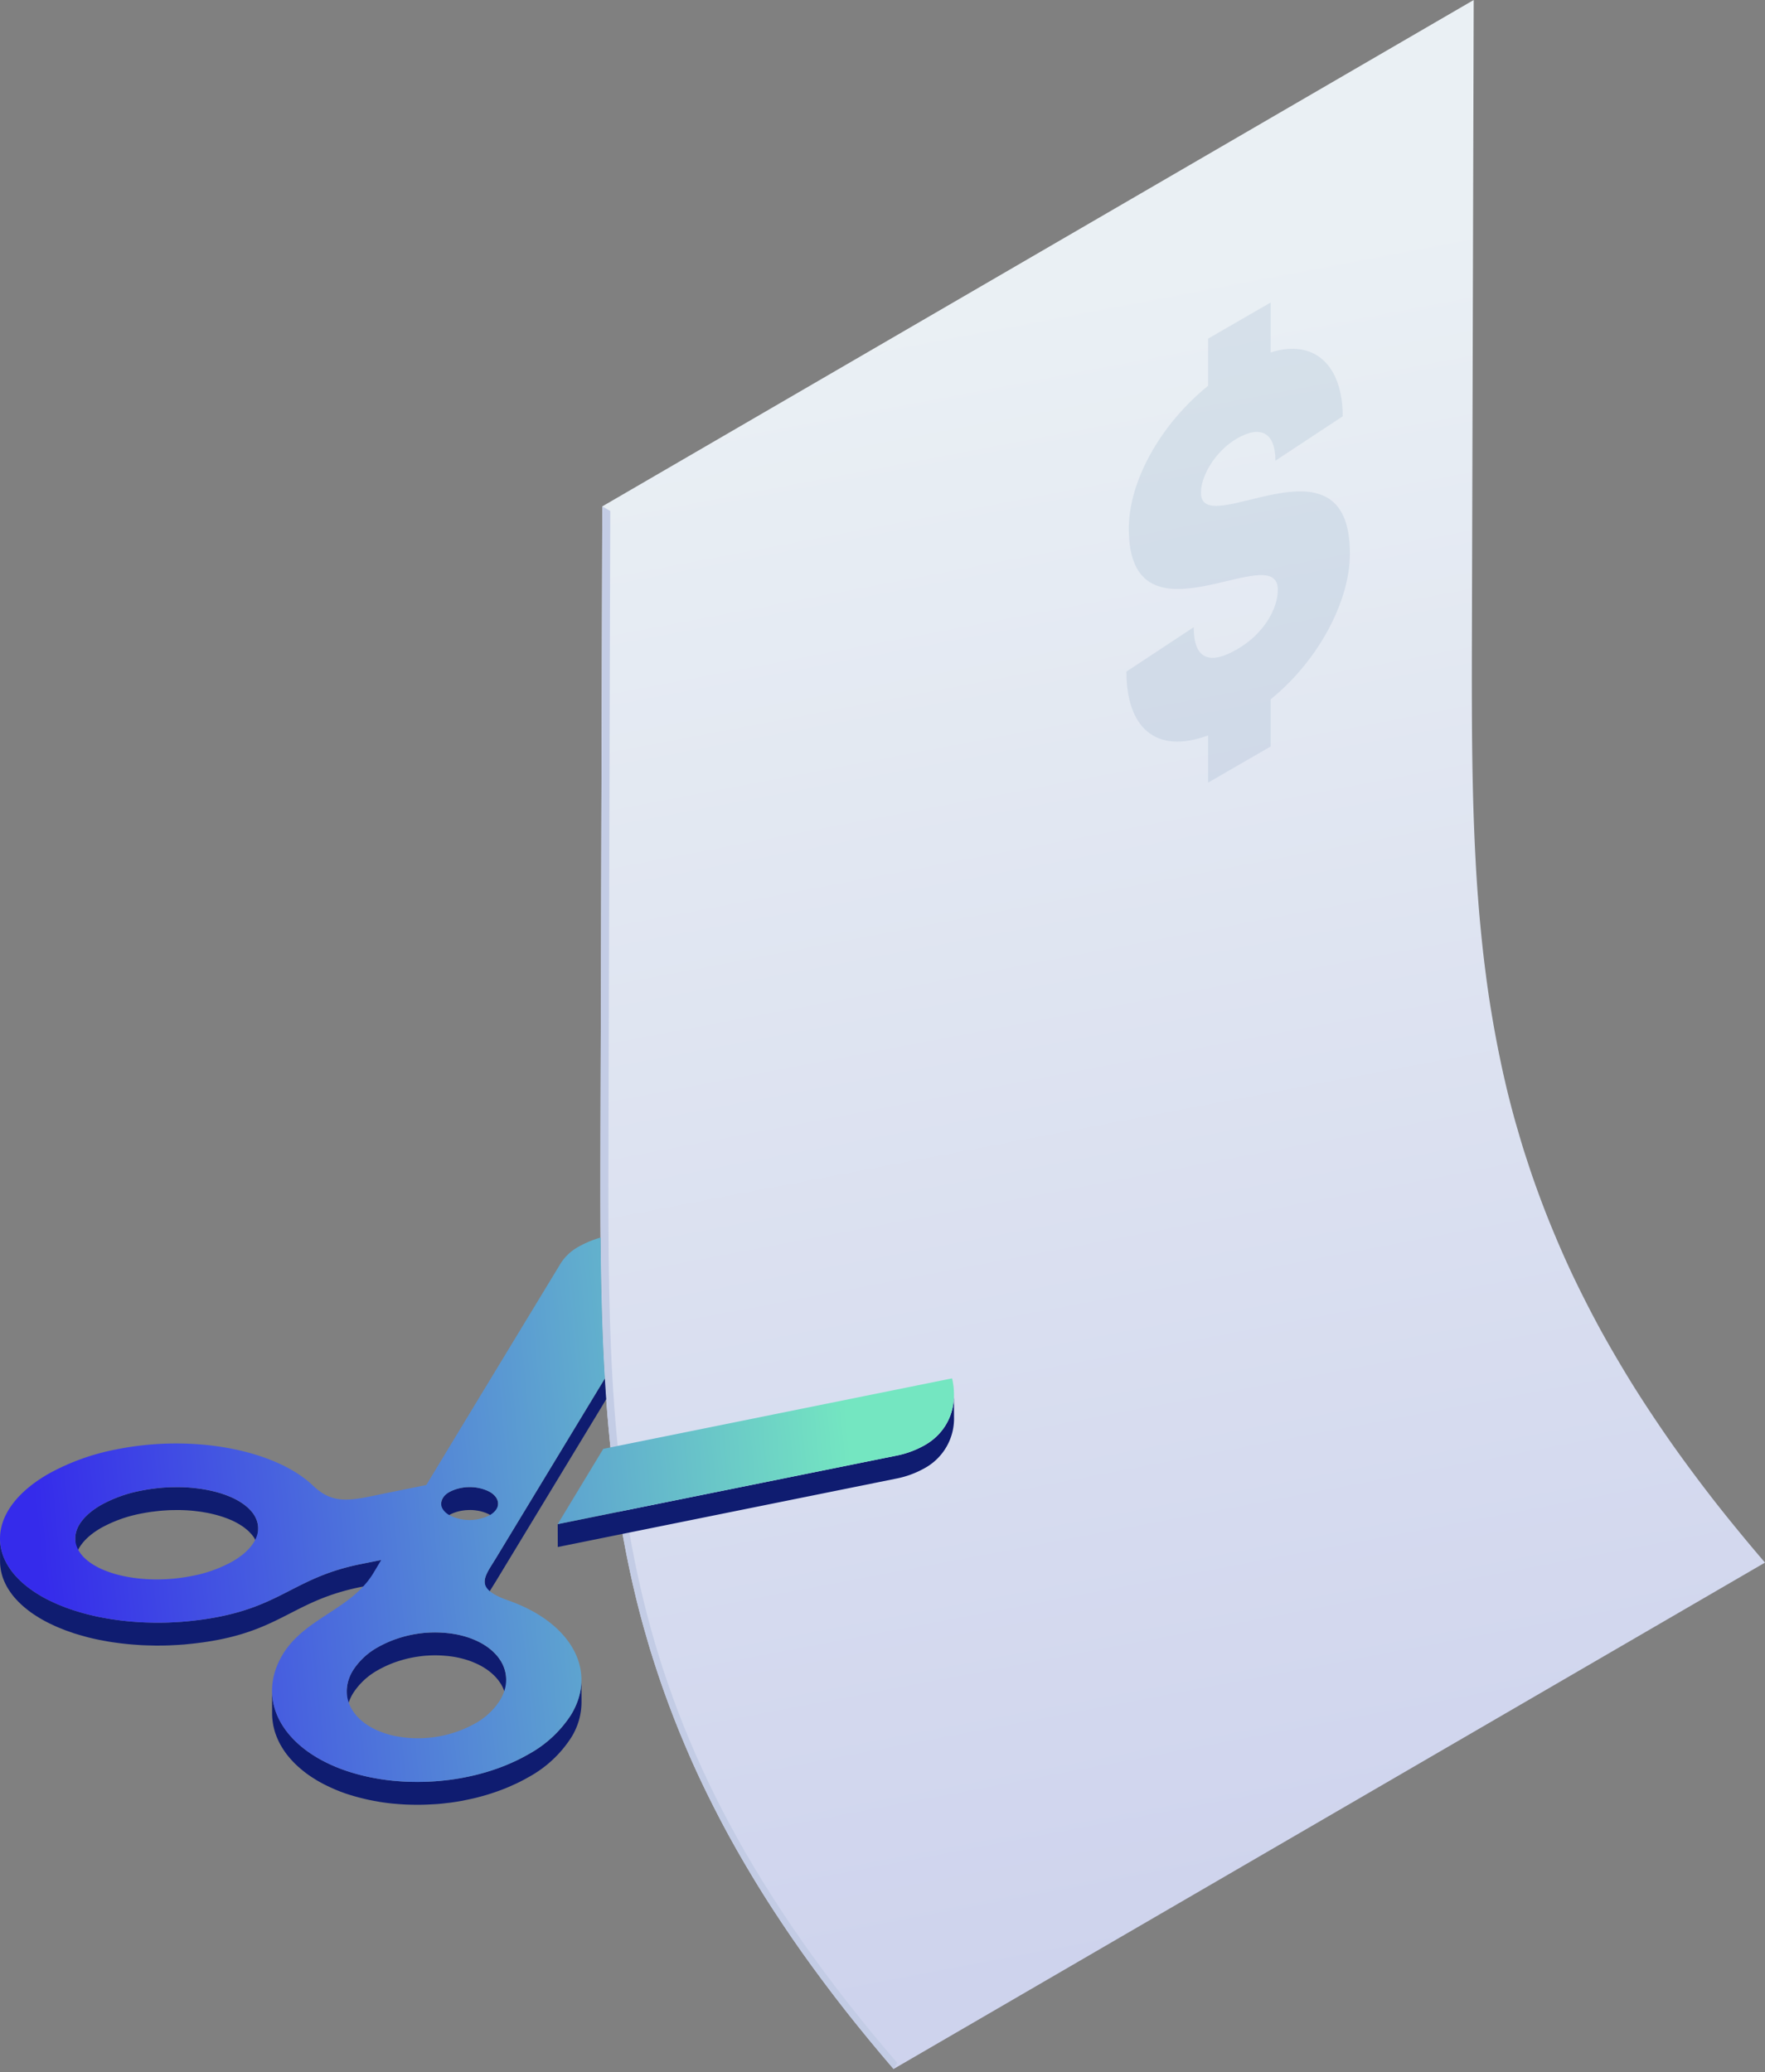
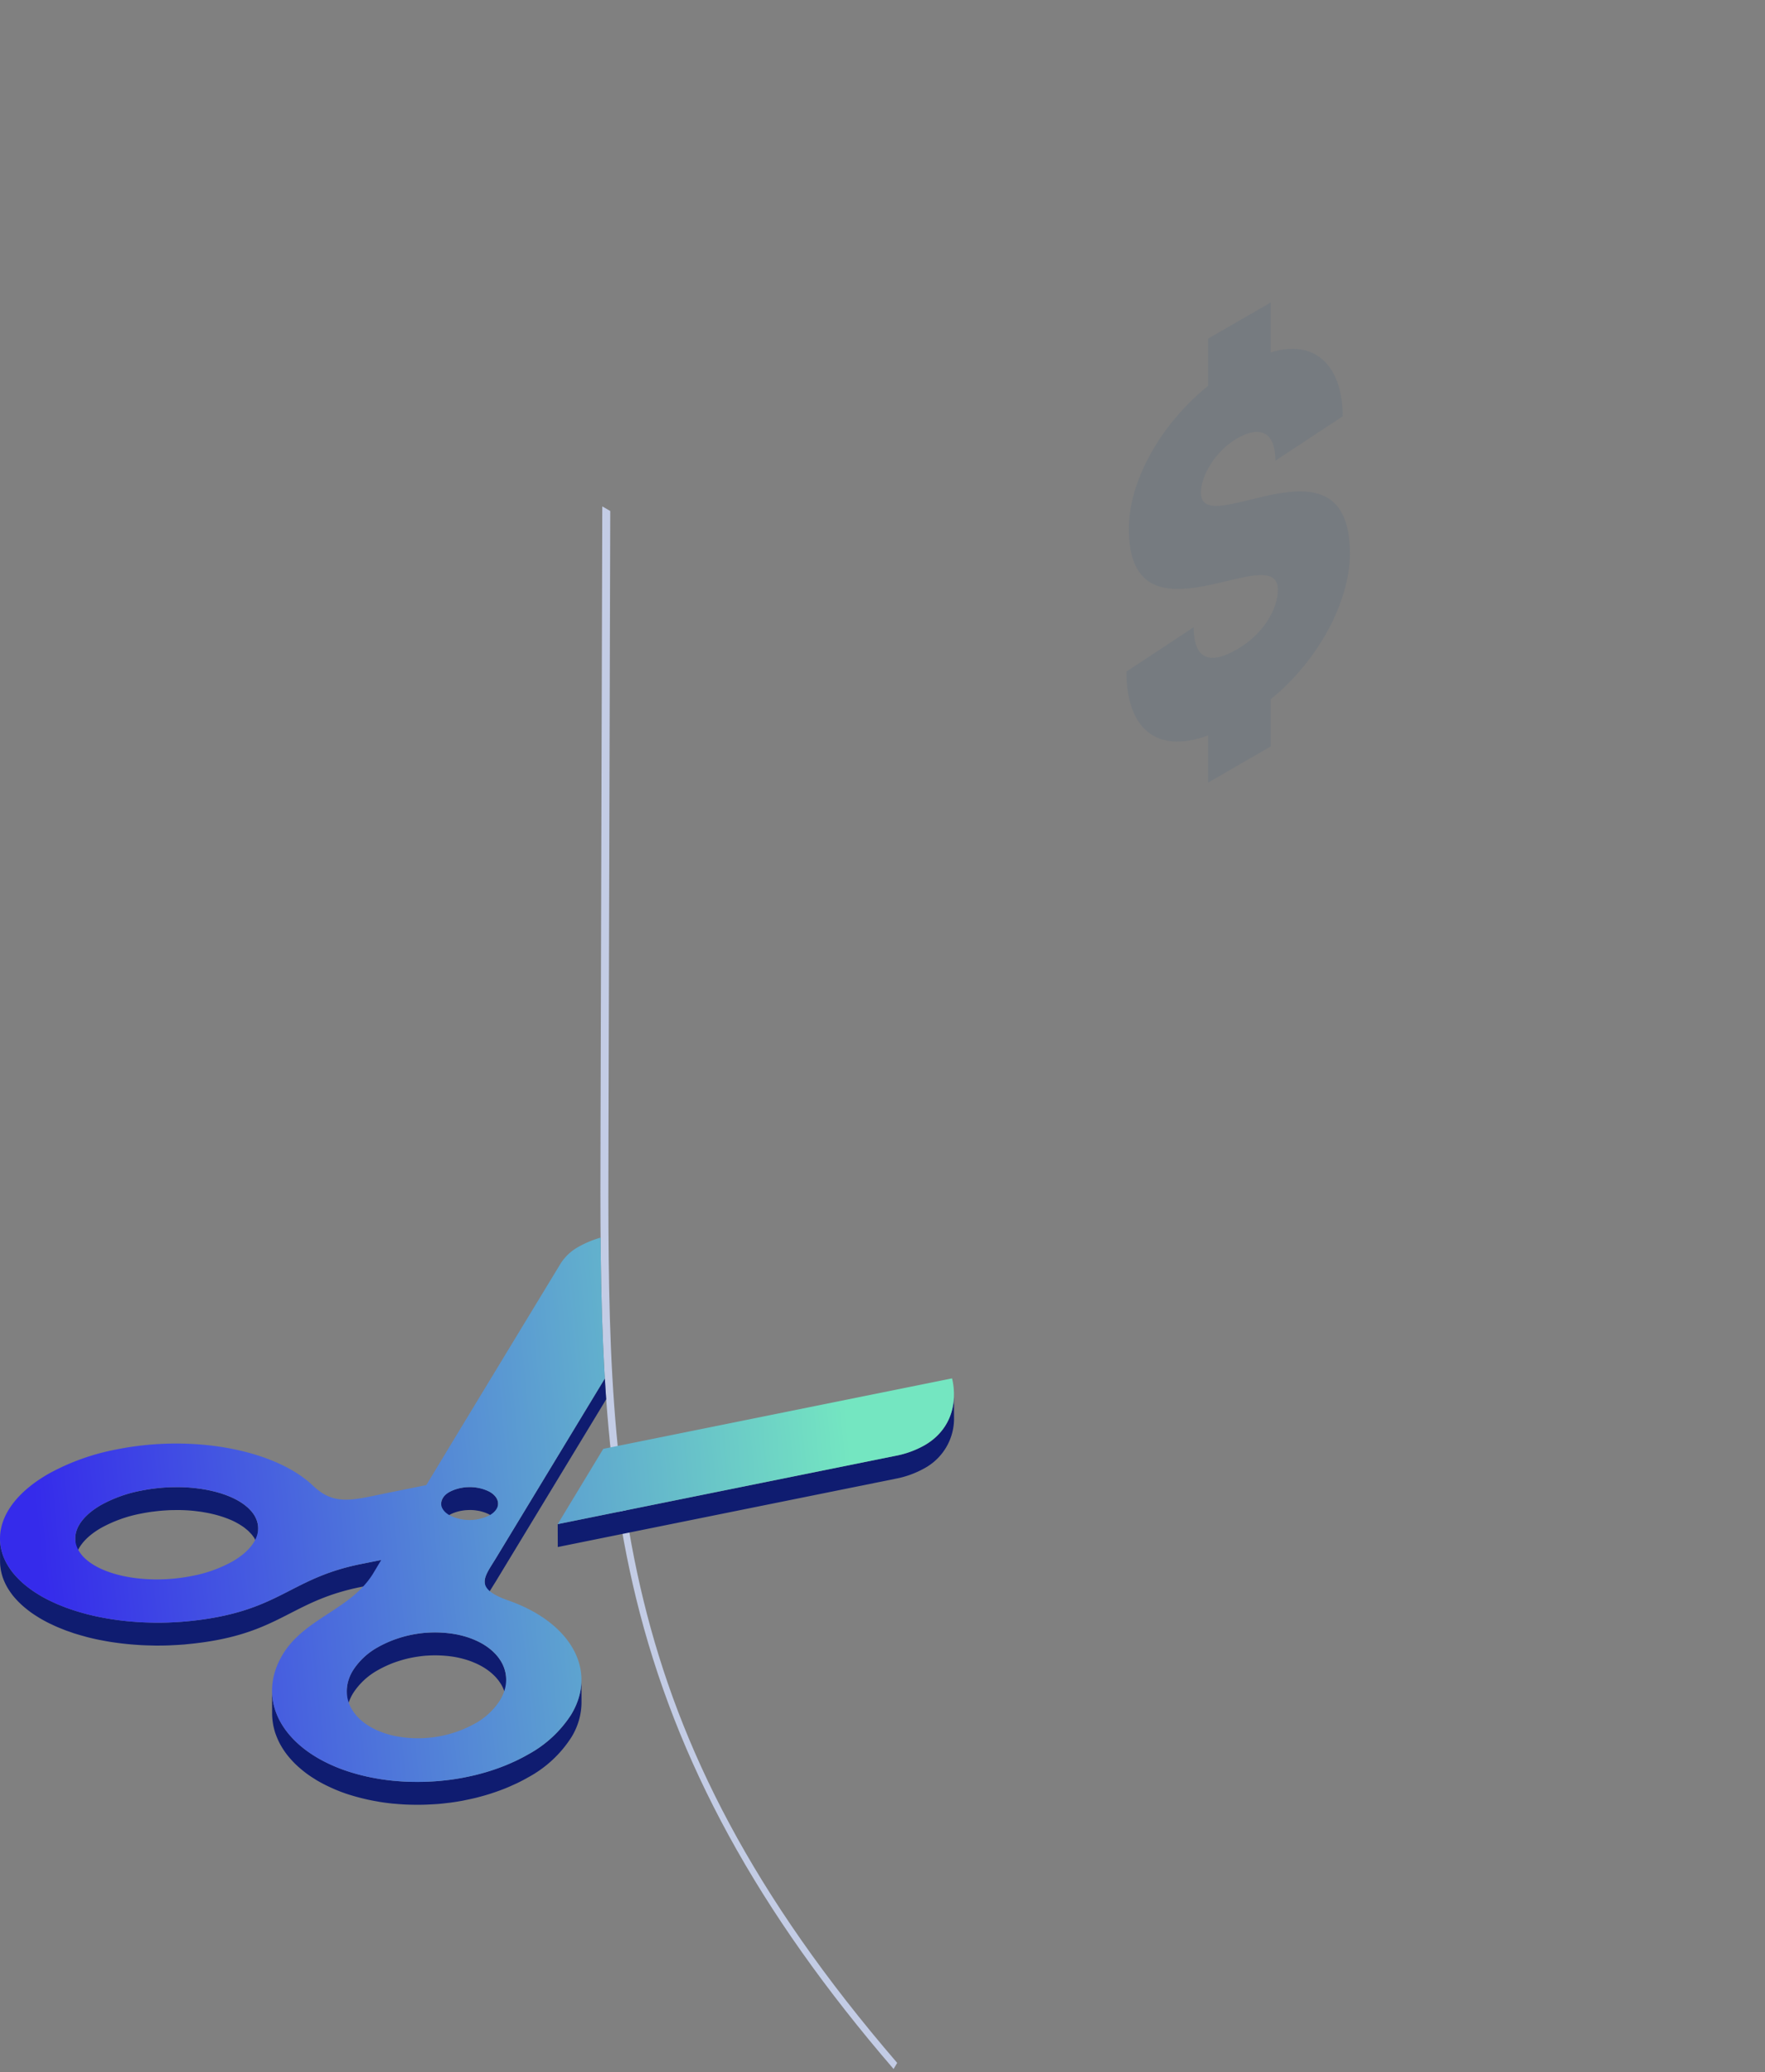
<svg xmlns="http://www.w3.org/2000/svg" width="362" height="425" fill="none">
  <rect width="100%" height="100%" fill="#808080" stroke="none" />
  <g clip-path="url(#clip0)">
-     <path d="M146.024 369.906c.223.442.447.884.673 1.326a216.12 216.12 0 0 0 2.772 5.26l.029.054a228.653 228.653 0 0 0 3.775 6.612 239.032 239.032 0 0 0 3.188 5.254l.027.043a245.897 245.897 0 0 0 3.42 5.286 271.752 271.752 0 0 0 4.504 6.597l.014.02a280.901 280.901 0 0 0 3.855 5.306 305.995 305.995 0 0 0 5.055 6.637l.009.012a326.917 326.917 0 0 0 4.299 5.345 354.439 354.439 0 0 0 5.62 6.702l.008.01L362 320.504a356.015 356.015 0 0 1-5.626-6.709 328.289 328.289 0 0 1-4.301-5.348l-.009-.011a310.922 310.922 0 0 1-5.056-6.638 288.492 288.492 0 0 1-3.853-5.303l-.022-.033a267.644 267.644 0 0 1-4.497-6.585 249.97 249.97 0 0 1-3.421-5.288l-.026-.042c-1.096-1.75-2.151-3.5-3.186-5.251a226.205 226.205 0 0 1-3.777-6.615l-.029-.054a217.984 217.984 0 0 1-3.445-6.587 206.634 206.634 0 0 1-2.594-5.323l-.031-.068a205.268 205.268 0 0 1-3.271-7.427 213.771 213.771 0 0 1-1.389-3.392 177.63 177.63 0 0 1-.95-2.437 177.85 177.85 0 0 1-1.267-3.412 200.22 200.22 0 0 1-.864-2.425c-.405-1.17-.792-2.344-1.174-3.519-.255-.782-.514-1.564-.759-2.349a193.497 193.497 0 0 1-1.171-3.941c-.183-.635-.377-1.267-.554-1.904a207.748 207.748 0 0 1-1.544-5.901 204.648 204.648 0 0 1-1.193-5.212c-.116-.531-.223-1.063-.334-1.594a224.179 224.179 0 0 1-1.783-9.579c-.059-.361-.124-.722-.181-1.084-.28-1.76-.539-3.523-.779-5.289-.06-.435-.111-.872-.168-1.308a284.383 284.383 0 0 1-.499-4.032c-.071-.614-.137-1.23-.204-1.845a307.58 307.58 0 0 1-.369-3.618c-.059-.617-.119-1.235-.174-1.854a287.688 287.688 0 0 1-.328-3.975c-.037-.474-.077-.946-.112-1.421-.13-1.795-.247-3.596-.351-5.404-.021-.365-.037-.733-.057-1.098-.08-1.461-.153-2.927-.218-4.398-.027-.62-.051-1.244-.076-1.866a509.672 509.672 0 0 1-.295-9.706c-.012-.538-.025-1.074-.035-1.614a738.915 738.915 0 0 1-.087-5.631l-.007-.698a938.086 938.086 0 0 1-.041-5.073c-.004-.65-.006-1.305-.008-1.959-.005-1.329-.009-2.665-.011-4.005l-.002-2.056c0-1.412.002-2.831.004-4.257l.003-1.77.015-5.801L302.256 0 123.528 103.865l-.363 127.796-.014 5.8-.003 1.77c-.002 1.426-.004 2.845-.003 4.257a1406.991 1406.991 0 0 0 .012 6.062l.008 1.958c.01 1.701.023 3.391.041 5.073.003.231.004.467.006.698.022 1.889.051 3.766.087 5.631.011.542.025 1.08.036 1.62.029 1.335.062 2.666.099 3.992a505.837 505.837 0 0 0 .196 5.705c.025.624.049 1.249.076 1.87.064 1.463.136 2.92.217 4.372.02.376.037.754.058 1.128.104 1.807.221 3.607.351 5.399.035.476.076.949.112 1.423.102 1.325.211 2.648.328 3.967.055.624.115 1.246.175 1.868.115 1.205.238 2.408.368 3.608.067.616.133 1.233.204 1.848.155 1.342.321 2.681.497 4.019.058.441.11.883.17 1.324.227 1.666.47 3.33.73 4.991l.048.291c.059.367.124.733.184 1.1a202.028 202.028 0 0 0 1.034 5.833c.237 1.244.486 2.487.746 3.73.111.533.22 1.067.335 1.6a208.8 208.8 0 0 0 1.193 5.209c.483 1.978.998 3.945 1.544 5.902.177.636.37 1.268.553 1.902.301 1.045.592 2.092.91 3.131.084.272.178.541.263.812.244.785.503 1.566.757 2.347.383 1.176.77 2.35 1.175 3.52.281.81.572 1.618.864 2.425.411 1.139.834 2.276 1.266 3.411a181.14 181.14 0 0 0 2.339 5.828c.335.799.67 1.599 1.017 2.396.16.37.308.742.471 1.111.579 1.31 1.173 2.617 1.784 3.923l.031.067a210.029 210.029 0 0 0 2.594 5.324z" fill="url(#paint0_linear)" />
    <path d="M125.162 104.809l-1.634-.944-.362 127.796c-.1 35.145-.186 65.504 7.291 96.146 8.19 33.537 24.969 64.222 52.815 96.563l.741-1.25C124.456 353.938 124.6 303.047 124.8 232.604l.362-127.795z" fill="#C3CCE5" />
    <path opacity=".09" d="M247.784 150.842c-10.843 3.985-16.758-1.707-16.758-13.091l13.801-9.107c0 6.261 2.957 7.968 8.872 4.554 5.422-3.131 8.38-8.253 8.38-12.237 0-10.815-30.561 13.091-30.561-12.522 0-9.676 6.408-21.343 16.266-29.312v-9.674l12.816-7.4v10.245c8.872-2.846 14.787 2.504 14.787 13.09l-13.801 9.107c0-5.691-2.957-7.399-7.887-4.553-4.436 2.56-7.393 7.684-7.393 11.098 0 10.246 30.561-13.66 30.561 12.523 0 9.674-6.409 21.912-16.267 29.879v9.676l-12.816 7.4v-9.676z" fill="#215189" />
    <path d="M92.218 310.705c.272-.153.555-.287.846-.399.094-.037.194-.067.29-.101.211-.073.426-.14.647-.197a9.604 9.604 0 0 1 1.016-.194c.116-.016.23-.034.347-.045a9.98 9.98 0 0 1 .755-.042c.095-.003.19-.011.286-.011.346.002.69.021 1.034.057.068.008.132.023.2.032.272.035.542.079.805.137.112.026.22.059.331.088.188.05.371.106.55.168.397.13.781.299 1.145.503.253.146.492.316.714.507.048.042.083.088.128.131.135.126.259.262.371.409.049.065.087.133.128.2.075.12.14.246.193.377.029.072.054.144.074.218.054.173.084.352.09.534l-.014-4.699a1.93 1.93 0 0 0-.039-.386c-.01-.05-.036-.098-.05-.147a2.324 2.324 0 0 0-.268-.595c-.041-.067-.078-.134-.127-.2a3.2 3.2 0 0 0-.371-.409c-.045-.043-.08-.089-.129-.131a4.582 4.582 0 0 0-.642-.465l-.071-.042a6.485 6.485 0 0 0-1.145-.503c-.046-.016-.083-.042-.13-.057-.135-.044-.28-.074-.42-.111-.11-.03-.219-.062-.332-.088a9.524 9.524 0 0 0-.805-.138c-.067-.008-.132-.023-.2-.031a10.5 10.5 0 0 0-1.033-.057c-.096 0-.191.008-.287.011-.197.004-.394.004-.59.02-.056.005-.11.016-.165.022-.116.011-.23.029-.346.045a9.071 9.071 0 0 0-1.016.194 8.239 8.239 0 0 0-.647.197c-.097.034-.196.063-.29.101a6.304 6.304 0 0 0-.847.399 2.916 2.916 0 0 0-1.721 2.404l.013 4.698a2.92 2.92 0 0 1 1.722-2.404zM72.39 342.621a8.167 8.167 0 0 0-1.268 4.269l.013 4.698a7.764 7.764 0 0 1 .705-3.196c.165-.369.354-.728.564-1.073a14.244 14.244 0 0 1 5.143-4.779c.504-.29 1.034-.556 1.576-.808.111-.052.222-.105.335-.155a22.21 22.21 0 0 1 1.644-.657c.099-.035.2-.066.301-.1a24.85 24.85 0 0 1 1.618-.486c.081-.021.16-.046.242-.066a25.095 25.095 0 0 1 2.21-.444c.618-.096 1.24-.176 1.868-.227.087-.007.176-.007.264-.013a24.658 24.658 0 0 1 1.677-.057c.202 0 .403.006.605.011.47.012.94.038 1.408.079.194.016.389.03.582.051.643.072 1.284.163 1.915.292.686.14 1.364.318 2.032.531.04.013.084.024.125.037.537.176 1.045.376 1.533.591.09.039.18.077.267.118.455.209.898.441 1.329.696a12.808 12.808 0 0 1 1.16.778 11.482 11.482 0 0 1 1.15 1.001c.091.09.182.18.267.272.128.139.246.281.364.424.072.089.149.176.217.267.125.164.237.333.348.502.048.074.102.146.148.22.148.243.283.494.404.751.019.041.033.083.051.124.096.216.186.433.26.654.032.093.054.189.082.283.05.172.1.344.137.518.034.158.059.317.082.476.011.079.027.157.035.236.028.245.042.492.043.739l-.013-4.698a7.026 7.026 0 0 0-.043-.739c-.009-.08-.025-.159-.036-.239-.019-.127-.032-.256-.058-.383-.006-.03-.017-.059-.023-.089a7.467 7.467 0 0 0-.139-.523c-.027-.092-.049-.186-.08-.278a7.337 7.337 0 0 0-.261-.656c-.018-.04-.031-.082-.05-.123a8.224 8.224 0 0 0-.405-.751c-.045-.074-.099-.144-.146-.217a8.417 8.417 0 0 0-.349-.505c-.069-.091-.145-.178-.218-.267a9.48 9.48 0 0 0-.363-.424c-.086-.092-.177-.182-.267-.272-.129-.13-.261-.258-.399-.383-.1-.09-.203-.177-.307-.264a10.467 10.467 0 0 0-.445-.354 10.285 10.285 0 0 0-.836-.577c-.077-.049-.146-.102-.225-.15-.03-.018-.067-.033-.098-.051-.43-.255-.874-.487-1.329-.696-.088-.041-.178-.079-.267-.118a16.673 16.673 0 0 0-1.534-.591l-.036-.013c-.028-.009-.06-.014-.088-.023a19.26 19.26 0 0 0-2.033-.532 21.163 21.163 0 0 0-1.914-.291c-.194-.022-.388-.036-.583-.052a22.828 22.828 0 0 0-1.408-.079c-.202-.005-.403-.011-.605-.011-.56 0-1.119.019-1.677.057-.088.007-.176.006-.264.013l-.06.003a25.828 25.828 0 0 0-2.206.289c-.611.106-1.216.23-1.81.379-.083.02-.162.045-.243.066-.55.144-1.089.306-1.618.486-.1.034-.202.065-.302.1a22.05 22.05 0 0 0-1.643.657c-.113.05-.224.103-.336.155-.541.252-1.072.518-1.575.808a14.244 14.244 0 0 0-5.144 4.779zm27.023-18.218l.014 4.698c-.004-1.366 1.16-2.913 2.361-4.897l22.545-37.201v-.001l-.001-.005c-.102-1.414-.19-2.835-.276-4.257l-22.281 36.766c-1.201 1.983-2.365 3.531-2.362 4.897zm96.242-38.449a11.619 11.619 0 0 1-6.112 10.531 19.452 19.452 0 0 1-5.904 2.125c-7.99 1.623-40.905 8.26-69.253 14.004l.014 4.698c28.347-5.744 61.262-12.381 69.252-14.004a19.452 19.452 0 0 0 5.904-2.125 11.608 11.608 0 0 0 6.113-10.531l-.014-4.698zm-76.69 61.248a14.76 14.76 0 0 1-1.842 4.516 24.132 24.132 0 0 1-8.761 8.107c-.742.429-1.51.828-2.291 1.207-.254.124-.516.235-.774.353-.538.246-1.08.488-1.634.712-.308.125-.621.242-.934.36a42.428 42.428 0 0 1-4.219 1.353c-.32.085-.637.173-.96.252-.624.153-1.254.287-1.887.415-.254.052-.507.112-.763.159-.889.165-1.783.307-2.682.426-.16.021-.32.032-.48.051-.745.09-1.492.168-2.24.225-.285.022-.569.033-.853.05a49.652 49.652 0 0 1-4.603.069c-.302-.009-.604-.016-.906-.03a50.026 50.026 0 0 1-2.097-.149c-.18-.016-.362-.025-.54-.044a45.37 45.37 0 0 1-2.584-.337c-.225-.035-.444-.081-.667-.12a44.548 44.548 0 0 1-1.863-.361c-.292-.064-.58-.134-.867-.203a41.719 41.719 0 0 1-2.478-.676 37.135 37.135 0 0 1-2.183-.737l-.01-.005a32.82 32.82 0 0 1-2.123-.899c-.174-.08-.347-.161-.518-.244a29.392 29.392 0 0 1-2.003-1.05c-.19-.11-.37-.227-.556-.341a25.824 25.824 0 0 1-1.537-1.012l-.026-.017a22.906 22.906 0 0 1-1.4-1.101c-.087-.074-.176-.147-.262-.222a20.964 20.964 0 0 1-1.201-1.134c-.07-.072-.136-.146-.205-.218a18.573 18.573 0 0 1-1.022-1.171l-.075-.09a16.525 16.525 0 0 1-1.068-1.544 14.74 14.74 0 0 1-.717-1.303c-.035-.072-.065-.146-.099-.219a13.732 13.732 0 0 1-.52-1.284l-.059-.159a13.043 13.043 0 0 1-.441-1.734 12.783 12.783 0 0 1-.117-.775c-.014-.117-.032-.234-.043-.352a12.625 12.625 0 0 1-.058-1.129l.013 4.698v.008c.002.375.024.748.059 1.12.01.119.029.237.043.355.032.259.069.517.117.773.011.063.015.128.028.191.01.051.03.1.04.15.099.471.223.936.373 1.393.017.053.04.105.058.158.152.436.325.865.52 1.283.034.074.064.149.1.222.213.441.454.875.717 1.303a16.579 16.579 0 0 0 1.068 1.543c.024.031.05.06.075.091.317.399.66.788 1.022 1.171.068.072.134.145.203.216.378.388.779.766 1.203 1.135.086.075.174.148.262.223.446.376.907.746 1.4 1.1l.024.017c.488.35 1.006.686 1.539 1.013.061.038.116.08.178.117.125.075.25.15.378.224a29.8 29.8 0 0 0 2.002 1.049 33.432 33.432 0 0 0 2.64 1.144l.011.004a35.48 35.48 0 0 0 1.682.59c.164.054.336.096.502.148a41.84 41.84 0 0 0 2.477.675c.288.069.575.14.868.203a42.74 42.74 0 0 0 1.858.36c.225.039.446.086.673.122.85.134 1.711.247 2.58.337.182.018.367.027.55.044.692.063 1.388.114 2.088.148.303.014.606.021.91.03a50.723 50.723 0 0 0 4.6-.068c.284-.017.568-.029.852-.051.105-.008.21-.01.315-.019a51.891 51.891 0 0 0 1.926-.205c.16-.02.32-.031.48-.052.9-.117 1.793-.259 2.683-.425.256-.048.508-.108.763-.16a47.456 47.456 0 0 0 1.887-.415c.322-.078.64-.167.96-.252a45.201 45.201 0 0 0 1.65-.471 45.243 45.243 0 0 0 2.568-.881c.313-.119.626-.235.935-.36a40.499 40.499 0 0 0 1.634-.713c.257-.118.519-.229.773-.352.782-.38 1.549-.779 2.292-1.208a24.12 24.12 0 0 0 8.76-8.107 13.753 13.753 0 0 0 2.13-7.206l-.013-4.699c.002.905-.095 1.808-.288 2.691zm-98.254-33.797a27.456 27.456 0 0 1 8.21-2.951 36.79 36.79 0 0 1 2.017-.347c.222-.032.442-.054.663-.082a37.27 37.27 0 0 1 1.357-.151 36.1 36.1 0 0 1 1.03-.075c.23-.014.46-.032.69-.041.39-.017.776-.022 1.163-.026.193-.002.39-.01.582-.009.544.003 1.084.018 1.617.044.031.002.063.002.094.003.564.03 1.12.075 1.67.131.173.018.341.044.514.064.37.044.74.089 1.1.145.205.032.405.071.607.106.318.056.636.113.946.178.209.044.413.094.618.142.292.069.582.14.864.217a24.728 24.728 0 0 1 1.265.386c.52.174 1.02.361 1.495.564.074.032.154.059.227.092.513.228 1.013.485 1.498.768.193.112.377.229.558.347.144.094.291.186.427.284.195.139.374.286.552.433.118.097.242.191.352.291.185.167.349.344.512.52.081.088.173.172.25.262.224.264.427.545.608.84.146.243.272.497.38.759.03.077.056.154.084.23a4.9 4.9 0 0 1 .165.557c.018.079.037.158.051.237.051.266.078.536.082.806l-.013-4.698a4.648 4.648 0 0 0-.082-.806c-.005-.032-.003-.064-.01-.097-.009-.047-.03-.094-.041-.141a4.886 4.886 0 0 0-.165-.555c-.028-.077-.053-.154-.085-.231a5.605 5.605 0 0 0-.379-.759 6.718 6.718 0 0 0-.609-.84c-.076-.09-.168-.174-.25-.262a7.892 7.892 0 0 0-.511-.52c-.11-.1-.234-.194-.352-.29a9.562 9.562 0 0 0-.552-.434c-.136-.098-.283-.19-.427-.283-.137-.09-.264-.185-.408-.271-.046-.028-.103-.05-.15-.077-.485-.284-.985-.54-1.498-.769-.073-.032-.153-.059-.226-.09a19.67 19.67 0 0 0-1.496-.565c-.082-.027-.154-.063-.237-.089-.138-.045-.286-.081-.427-.124-.199-.06-.398-.118-.601-.174a29.141 29.141 0 0 0-.863-.216c-.206-.048-.41-.098-.62-.142a29.4 29.4 0 0 0-.945-.178c-.202-.035-.401-.074-.607-.106a31.39 31.39 0 0 0-1.1-.145c-.172-.02-.34-.046-.515-.064a34.39 34.39 0 0 0-1.67-.131l-.092-.002a35.953 35.953 0 0 0-1.618-.045c-.193-.001-.389.007-.583.009a34.95 34.95 0 0 0-1.163.026c-.229.009-.46.027-.69.041-.26.016-.518.025-.78.047-.082.006-.166.02-.249.028-.452.04-.904.094-1.357.151-.221.028-.442.05-.663.082-.673.098-1.346.211-2.017.347a27.458 27.458 0 0 0-8.21 2.951c-3.336 1.927-5.272 4.386-5.265 6.846l.013 4.698c-.007-2.46 1.929-4.919 5.265-6.846zm57.49 11.262l-.013-4.698-4.127.825c-13.226 2.647-16.03 8.306-29.47 10.881a62.375 62.375 0 0 1-3.078.504c-.3.042-.6.079-.9.117-.775.098-1.55.183-2.324.253-.293.027-.587.057-.881.08-.713.055-1.425.095-2.135.127-.221.009-.444.026-.666.034a65.81 65.81 0 0 1-2.77.037c-.225-.002-.447-.013-.67-.017a61.315 61.315 0 0 1-2.069-.067c-.322-.016-.64-.04-.96-.061a65.797 65.797 0 0 1-1.75-.138 53.96 53.96 0 0 1-2.697-.32c-.308-.043-.617-.084-.922-.133a51.638 51.638 0 0 1-1.87-.332c-.219-.042-.442-.078-.658-.123a51.506 51.506 0 0 1-2.426-.561c-.176-.046-.344-.099-.518-.146a46.517 46.517 0 0 1-1.806-.525 41.417 41.417 0 0 1-1.08-.361c-.271-.094-.546-.184-.811-.282-.382-.141-.75-.291-1.12-.441-.242-.098-.49-.192-.726-.294-.4-.172-.785-.356-1.17-.539-.19-.09-.386-.175-.572-.268a29.327 29.327 0 0 1-1.633-.878c-.178-.103-.345-.21-.517-.316a23.234 23.234 0 0 1-2.716-1.927l-.23-.19a18.66 18.66 0 0 1-1.08-.998c-.064-.064-.125-.129-.188-.194a16.203 16.203 0 0 1-.936-1.046l-.03-.035a14.071 14.071 0 0 1-.796-1.102l-.142-.217a12.403 12.403 0 0 1-.618-1.098c-.034-.068-.064-.137-.096-.205-.172-.36-.325-.73-.457-1.107-.009-.024-.02-.048-.028-.073a10.355 10.355 0 0 1-.315-1.166c-.019-.09-.04-.179-.056-.27a10.094 10.094 0 0 1-.092-.609c-.011-.096-.027-.191-.036-.287a9.883 9.883 0 0 1-.046-.897l.013 4.699c.001.299.019.598.047.896.009.096.024.191.036.287.025.203.054.407.092.61.008.046.011.092.02.138.01.044.026.087.036.131.082.394.187.784.314 1.166.009.025.02.049.028.073.133.377.286.747.458 1.108.032.068.062.136.095.204.187.376.394.742.618 1.097.046.073.095.146.143.219.244.371.504.739.796 1.101l.031.037c.287.353.602.7.933 1.043.064.065.125.131.19.196.338.338.698.671 1.08.997.075.064.153.127.23.19.405.336.826.667 1.278.989l.003.002c.452.321.935.631 1.434.936.057.035.106.073.164.107a29.276 29.276 0 0 0 1.987 1.087c.185.093.382.178.572.268.384.184.769.367 1.17.539.236.102.483.196.725.294.37.15.738.3 1.12.441.266.098.54.189.81.282.275.095.543.196.822.286.084.027.175.049.26.075.589.186 1.193.359 1.805.525.174.047.342.1.519.146.792.204 1.6.392 2.425.561.216.045.439.081.657.123.617.12 1.239.233 1.871.333.305.048.614.089.922.132a57.51 57.51 0 0 0 4.447.458c.32.021.638.045.96.061a61.3 61.3 0 0 0 2.068.067c.225.005.446.015.672.017.918.007 1.84-.005 2.77-.037.22-.007.444-.024.666-.034.71-.032 1.42-.072 2.134-.127.11-.008.219-.01.328-.019.185-.015.37-.044.554-.061a63.28 63.28 0 0 0 2.323-.253c.3-.038.6-.074.9-.117a62.364 62.364 0 0 0 3.079-.504c13.439-2.575 16.243-8.234 29.47-10.881l4.127-.825z" fill="#0F1C70" />
-     <path d="M104.3 328.289c-7.233-2.541-4.954-4.772-2.525-8.783l22.281-36.766c-.024-.381-.053-.76-.075-1.142v-.003c-.14-2.44-.252-4.897-.351-7.366v-.002l-.016-.46a553.107 553.107 0 0 1-.179-5.23v-.014c-.024-.845-.043-1.695-.063-2.544-.025-1.019-.053-2.034-.072-3.059v-.009a738.382 738.382 0 0 1-.087-5.632v-.011c-.003-.216-.004-.436-.006-.652v-.035c-.007-.66-.011-1.328-.016-1.991-.003-.251-.003-.506-.005-.757a20.99 20.99 0 0 0-4.492 1.866 10.127 10.127 0 0 0-3.698 3.429c-3.251 5.367-16.334 26.888-27.559 45.464l-8.042 1.628c-6.932 1.402-10.783 2.719-15.161-1.47-7.683-7.347-24.565-10.67-40.443-7.449A46.718 46.718 0 0 0 9.87 302.34c-12.76 7.368-13.028 18.296-1.49 25.001 8.679 5.044 22.745 6.918 36.213 4.334 13.438-2.575 16.243-8.234 29.47-10.881l4.126-.825-1.57 2.618c-4.576 7.657-14.349 9.275-18.808 17.059-4.475 7.785-1.264 15.926 7.393 20.957 11.56 6.717 30.435 6.569 43.16-.778a24.137 24.137 0 0 0 8.76-8.107c5.568-9.186-.15-18.972-12.823-23.429zm-56.615-8.018a27.472 27.472 0 0 1-8.217 2.953c-9.914 2.014-20.362-.272-23.276-5.086-1.96-3.241-.01-6.824 4.506-9.431a27.458 27.458 0 0 1 8.21-2.951c9.921-2.018 20.361.272 23.276 5.087 1.963 3.242.014 6.822-4.5 9.428zm44.52-14.264a9.092 9.092 0 0 1 8.252-.004c2.274 1.321 2.262 3.463-.027 4.785a9.105 9.105 0 0 1-8.253-.005c-2.266-1.317-2.261-3.454.027-4.776zm10.337 42.745a14.223 14.223 0 0 1-5.136 4.772 24.106 24.106 0 0 1-16.26 2.575c-8.308-1.683-12.236-7.734-8.756-13.478a14.244 14.244 0 0 1 5.144-4.779 24.088 24.088 0 0 1 16.244-2.58c8.317 1.695 12.251 7.741 8.764 13.49zm92.718-66.033l-71.529 14.455-9.345 15.441c28.348-5.745 61.263-12.382 69.253-14.005a19.452 19.452 0 0 0 5.904-2.125c8.156-4.709 5.839-13.313 5.717-13.766z" fill="url(#paint1_linear)" />
+     <path d="M104.3 328.289c-7.233-2.541-4.954-4.772-2.525-8.783l22.281-36.766c-.024-.381-.053-.76-.075-1.142v-.003c-.14-2.44-.252-4.897-.351-7.366v-.002l-.016-.46a553.107 553.107 0 0 1-.179-5.23c-.024-.845-.043-1.695-.063-2.544-.025-1.019-.053-2.034-.072-3.059v-.009a738.382 738.382 0 0 1-.087-5.632v-.011c-.003-.216-.004-.436-.006-.652v-.035c-.007-.66-.011-1.328-.016-1.991-.003-.251-.003-.506-.005-.757a20.99 20.99 0 0 0-4.492 1.866 10.127 10.127 0 0 0-3.698 3.429c-3.251 5.367-16.334 26.888-27.559 45.464l-8.042 1.628c-6.932 1.402-10.783 2.719-15.161-1.47-7.683-7.347-24.565-10.67-40.443-7.449A46.718 46.718 0 0 0 9.87 302.34c-12.76 7.368-13.028 18.296-1.49 25.001 8.679 5.044 22.745 6.918 36.213 4.334 13.438-2.575 16.243-8.234 29.47-10.881l4.126-.825-1.57 2.618c-4.576 7.657-14.349 9.275-18.808 17.059-4.475 7.785-1.264 15.926 7.393 20.957 11.56 6.717 30.435 6.569 43.16-.778a24.137 24.137 0 0 0 8.76-8.107c5.568-9.186-.15-18.972-12.823-23.429zm-56.615-8.018a27.472 27.472 0 0 1-8.217 2.953c-9.914 2.014-20.362-.272-23.276-5.086-1.96-3.241-.01-6.824 4.506-9.431a27.458 27.458 0 0 1 8.21-2.951c9.921-2.018 20.361.272 23.276 5.087 1.963 3.242.014 6.822-4.5 9.428zm44.52-14.264a9.092 9.092 0 0 1 8.252-.004c2.274 1.321 2.262 3.463-.027 4.785a9.105 9.105 0 0 1-8.253-.005c-2.266-1.317-2.261-3.454.027-4.776zm10.337 42.745a14.223 14.223 0 0 1-5.136 4.772 24.106 24.106 0 0 1-16.26 2.575c-8.308-1.683-12.236-7.734-8.756-13.478a14.244 14.244 0 0 1 5.144-4.779 24.088 24.088 0 0 1 16.244-2.58c8.317 1.695 12.251 7.741 8.764 13.49zm92.718-66.033l-71.529 14.455-9.345 15.441c28.348-5.745 61.263-12.382 69.253-14.005a19.452 19.452 0 0 0 5.904-2.125c8.156-4.709 5.839-13.313 5.717-13.766z" fill="url(#paint1_linear)" />
  </g>
  <defs>
    <linearGradient id="paint0_linear" x1="197.035" y1="63" x2="260.603" y2="397.324" gradientUnits="userSpaceOnUse">
      <stop stop-color="#EAF0F4" />
      <stop offset="1" stop-color="#CED3ED" />
    </linearGradient>
    <linearGradient id="paint1_linear" x1="8.133" y1="318.947" x2="175.001" y2="303.054" gradientUnits="userSpaceOnUse">
      <stop stop-color="#352BEB" />
      <stop offset="1" stop-color="#74E6C1" />
    </linearGradient>
    <clipPath id="clip0">
      <path fill="#fff" d="M0 0h362v424.37H0z" />
    </clipPath>
  </defs>
</svg>